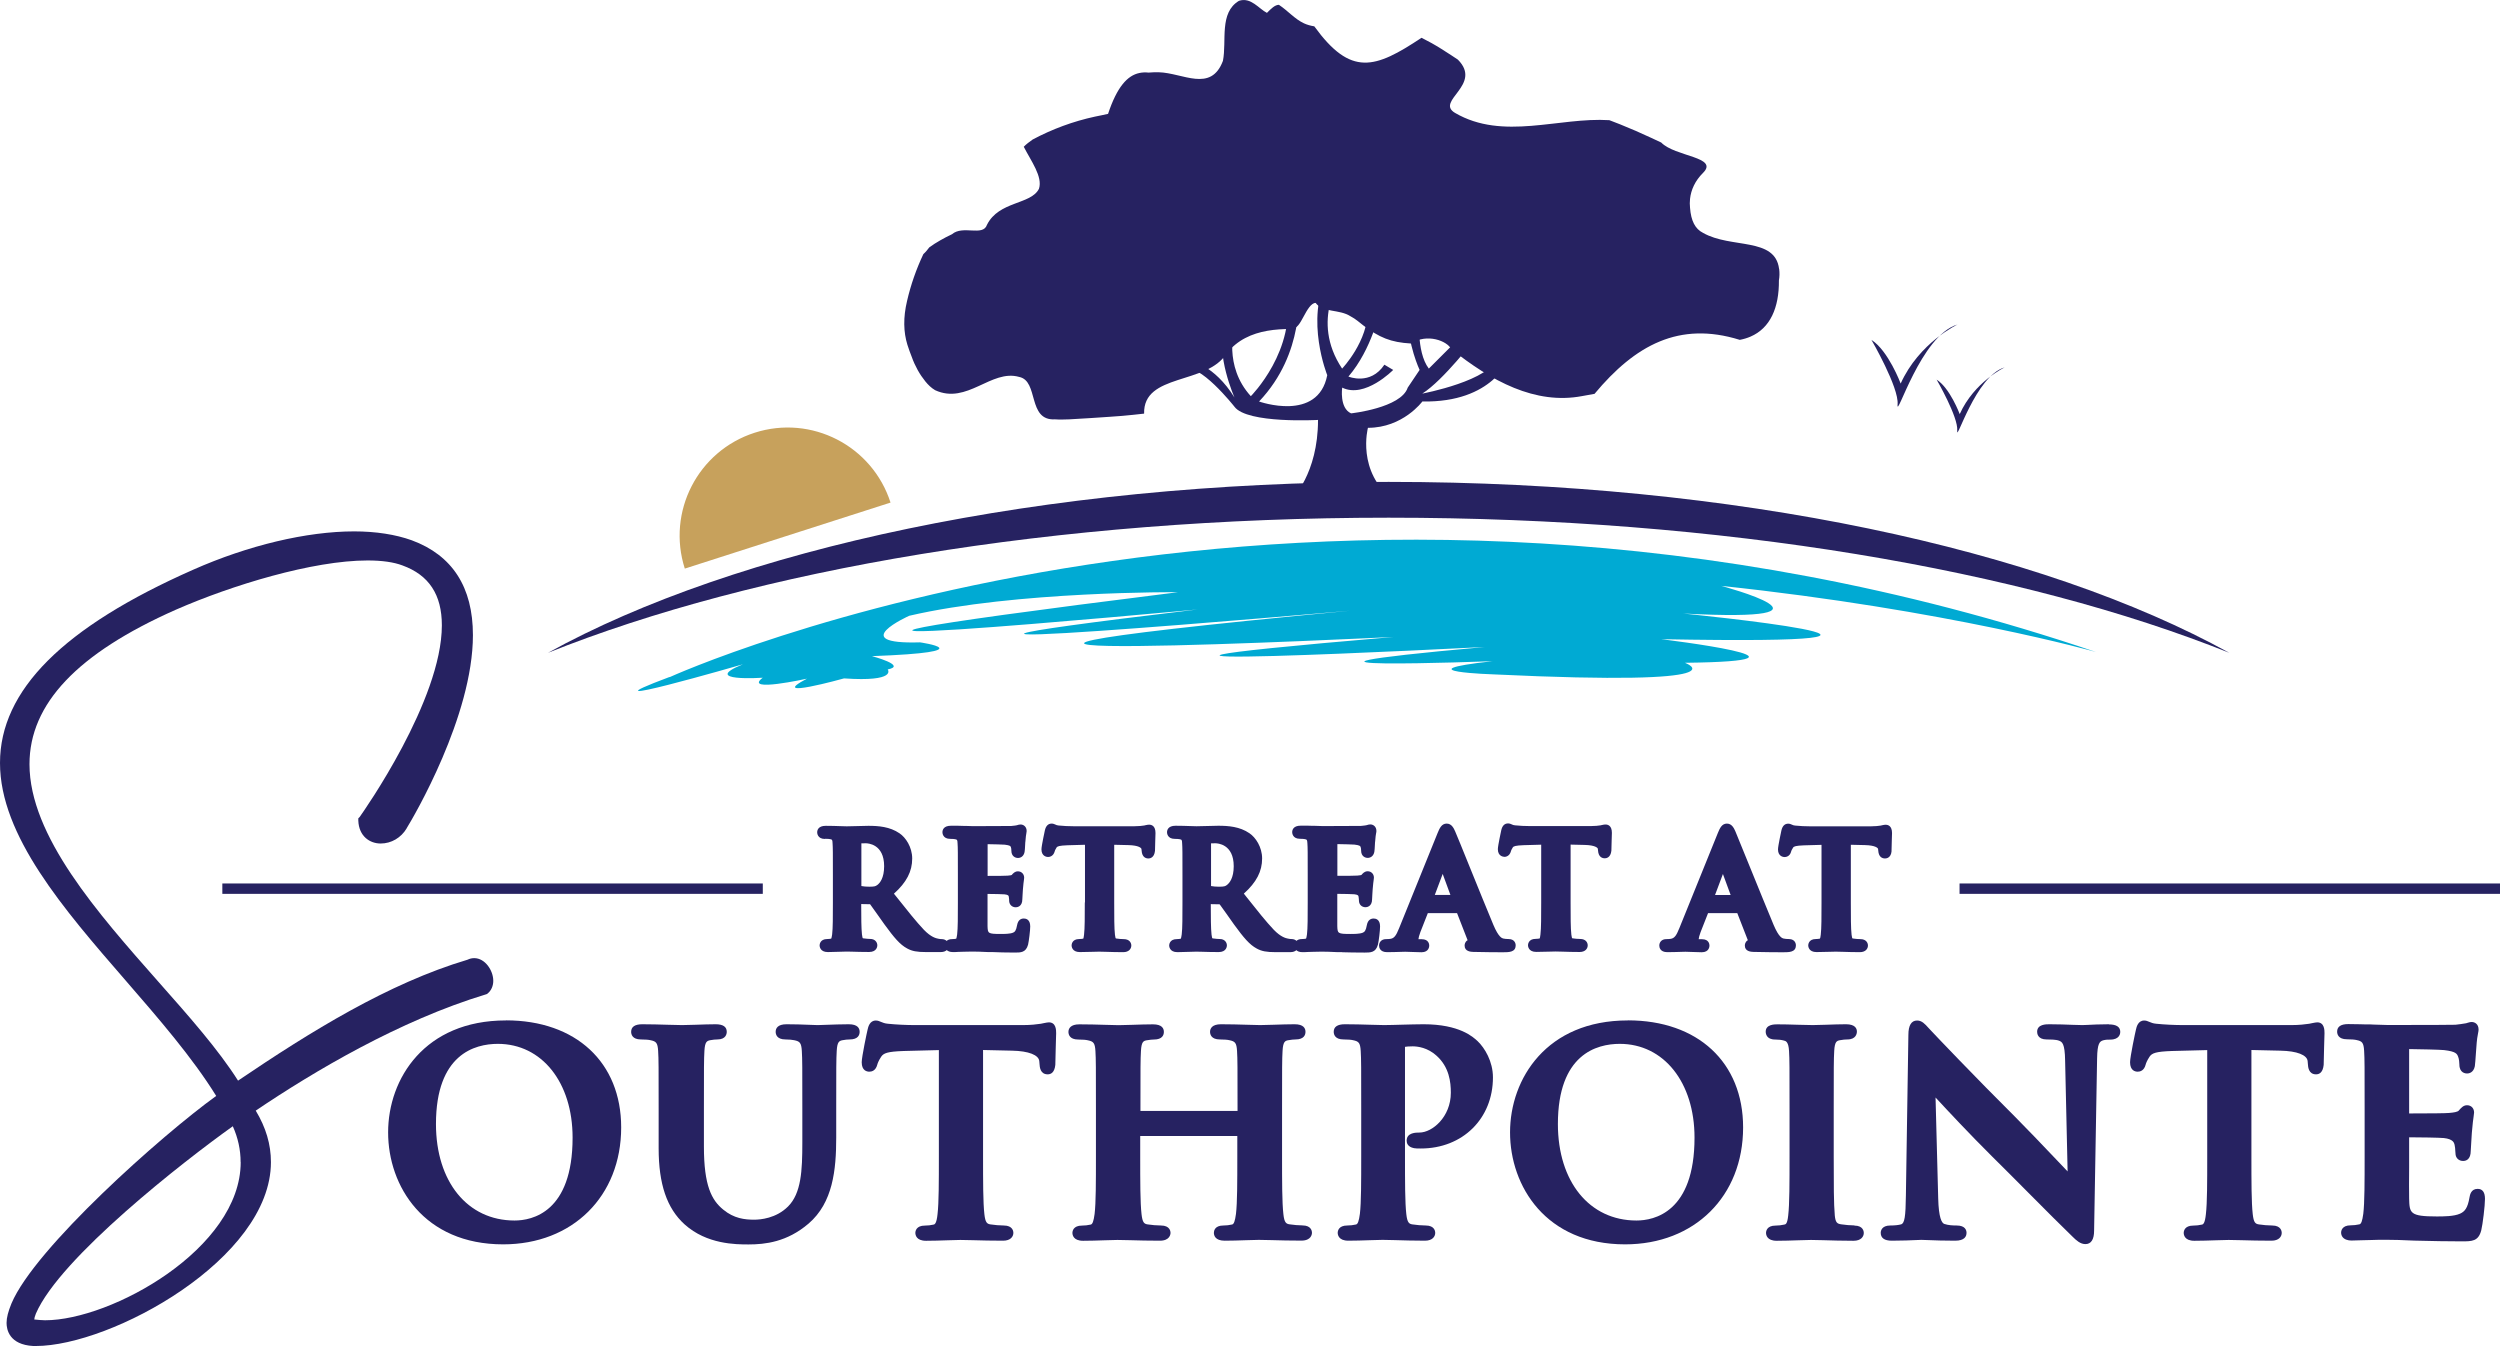
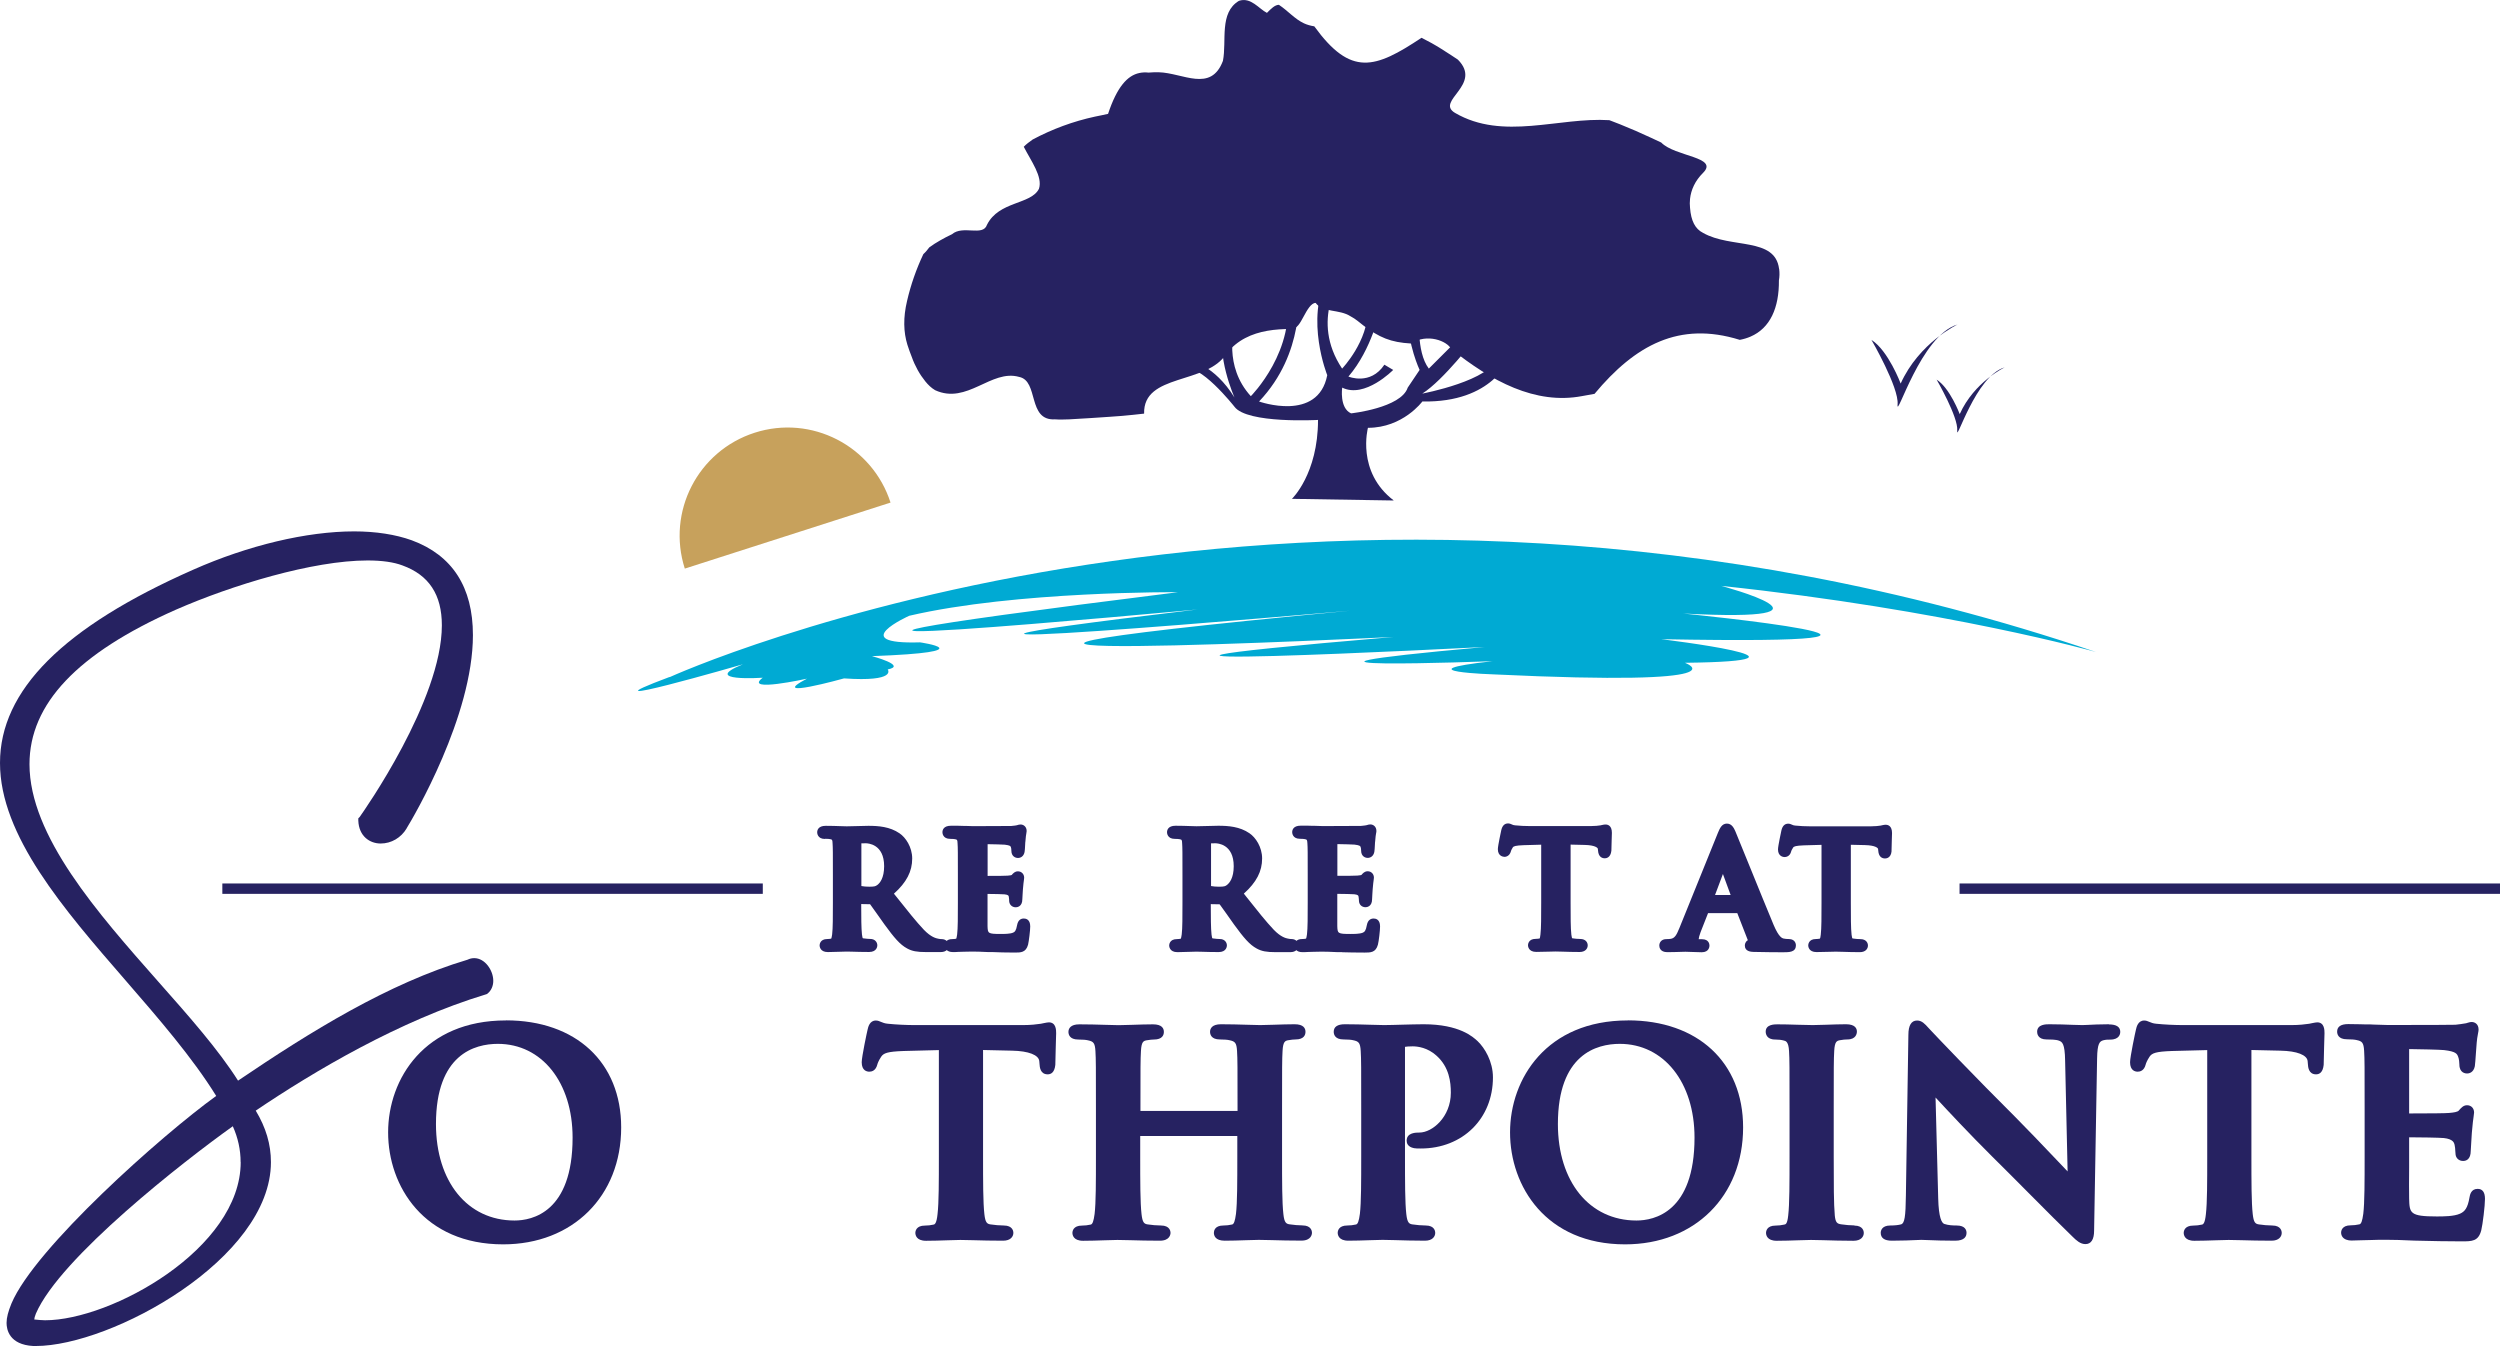
<svg xmlns="http://www.w3.org/2000/svg" id="logos" viewBox="0 0 301 162.06">
  <defs>
    <style>.cls-1{fill:#00aad3;}.cls-2{fill:#c7a15c;}.cls-3{fill:#262261;}</style>
  </defs>
  <path class="cls-2" d="m82.45,68.46c-2.19-6.84,1.57-14.16,8.41-16.36,6.84-2.2,14.16,1.57,16.36,8.41" />
  <path class="cls-1" d="m80.62,81.53s77.03-35.13,171.73-3.03c0,0-17.92-5.08-45.12-7.96,0,0,16.68,4.44-4.56,3.33,0,0,38.88,3.86-2.65,3.09,0,0,21.7,2.62,2.84,2.84,0,0,7.85,2.86-22.93,1.4,0,0-11.46-.36-.23-1.59,0,0-34.08,1.27-.94-1.71,0,0-63.82,3.28-10.97-1.21,0,0-80.25,3.96-5.23-3.16,0,0-74.39,6.53-18.38-.15,0,0-75.68,7.09-2.34-2.08,0,0-19.54-.15-32.37,2.84,0,0-7.73,3.47,1.3,3.2,0,0,8.06,1.15-5.79,1.66,0,0,4.29,1.13,1.9,1.6,0,0,1.18,1.52-5.26,1.08,0,0-9.42,2.63-4.46.03,0,0-7.73,1.72-5.33-.11,0,0-7.64.51-2.38-1.62,0,0-21.01,6.08-8.84,1.53Z" />
-   <path class="cls-3" d="m167.19,62.33c40.18,0,76.29,6.28,101.22,16.27-22.57-12.46-59.5-20.58-101.22-20.58s-78.65,8.12-101.22,20.58c24.93-9.99,61.04-16.27,101.22-16.27Z" />
  <path class="cls-3" d="m155.55,60.06s3.14-3,3.14-9.5c0,0-8.54.48-10.06-1.59,0,0-4.37-5.55-6.11-4.44l.79-1.11s2.87.48,5.32,4.44c0,0-2.31-5.23-1.2-8.4h1.2s-1.36,4.6,1.97,8.24c0,0,5.55-5.55,4.28-12.52h1.43s.86,7.29-4.72,13.16c0,0,7.1,2.54,8.21-3.17,0,0-2.69-6.66,0-11.89h1.79s-3.92,5.23,0,11.1c0,0,3.18-3.33,3.08-7.13l1.45.16s-.92,4.6-3.77,7.93c0,0,2.64,1.11,4.33-1.43l1.06.63s-3.41,3.48-6.14,2.13c0,0-.36,2.46,1.07,3.1,0,0,6.02-.65,6.82-3.1l1.43-2.13s-1.43-3.01-1.43-6.5l1.43-.16s-.47,4.44,1.11,6.5l4.12-4.12,1.49.47s-3.86,5.07-6.4,6.66c0,0,8.4-1.58,9.04-4.44l1.43.16s-1.9,5.39-10.46,5.23c0,0-2.33,3.17-6.55,3.17,0,0-1.43,5.3,3.11,8.75" />
  <path class="cls-3" d="m214.2,32.37c-.48-3.85-5.78-2.41-9.15-4.33-.96-.48-1.45-1.45-1.57-3.02-.04-.36-.04-.72,0-1.08.12-1.08.6-2.17,1.57-3.13,1.93-1.93-3.37-1.93-5.04-3.65-.41-.19-.81-.39-1.22-.57-1.21-.57-2.46-1.11-3.73-1.62-.42-.17-.85-.34-1.29-.5-6.06-.39-12.81,2.5-18.59-.88-2.41-1.44,3.37-3.37.35-6.41-.27-.18-.53-.35-.8-.53-.8-.52-1.59-1.03-2.38-1.47-.4-.22-.8-.43-1.2-.63-5.61,3.73-8.5,4.7-12.91-1.38-.46-.07-.87-.19-1.24-.36-1.12-.52-1.93-1.51-3.02-2.23-.48,0-.96.48-1.44.97-.97-.48-1.93-1.93-3.37-1.45-2.41,1.44-1.45,4.82-1.93,7.23-1.45,3.85-4.82,1.44-7.74,1.37-.42,0-.82,0-1.21.04-.38-.04-.75-.03-1.11.05-1.44.3-2.69,1.67-3.77,4.92-.51.12-1.04.22-1.57.33-2.64.57-5.17,1.51-7.51,2.76-.38.27-.76.55-1.07.87.86,1.69,2.31,3.61,1.83,5.06-.96,1.93-4.82,1.45-6.26,4.34-.48,1.44-2.89,0-4.21,1.13-.48.23-.96.47-1.42.74-.46.26-.9.54-1.32.85-.2.26-.39.52-.71.81-.85,1.8-1.51,3.68-1.96,5.63-.48,2.01-.43,3.76.04,5.28.16.51.34.99.52,1.45.41,1.15.97,2.13,1.64,2.96.34.42.72.79,1.18,1.06,3.85,1.77,6.74-2.56,10.11-1.6,2.41.48.96,5.3,4.33,5.11.54.04,1.12.02,1.7,0,1.73-.09,3.4-.21,4.91-.31.58-.04,1.05-.08,1.49-.11.45-.04.9-.08,1.34-.13.44-.04.87-.09,1.28-.14-.13-4.89,7.58-3.45,9.92-7.24.67-.82,1.43-1.43,2.26-1.86,1.66-.87,3.59-1.09,5.52-1.09.72,0,1.08-.72,1.51-1.51.42-.78.9-1.62,1.44-1.63.91,1.21,2.84.73,4.2,1.61.64.33,1.09.76,1.54,1.1.95.72,1.78,1.23,2.67,1.58.89.35,1.85.53,3.08.6,1.94-1.27,4.35-.3,4.83.66,4.82,3.85,10.12,6.74,15.76,5.67l1.5-.27c4.9-5.88,10.2-8.77,17.49-6.5.47-.09.9-.22,1.29-.39,2.37-1.02,3.45-3.47,3.42-6.77.08-.44.09-.9.03-1.38Z" />
  <path class="cls-3" d="m225.32,40.92s3.33,5.74,3.15,7.77c-.18,2.03,2.78-8.33,7.22-9.62,0,0-4.63,2.18-6.85,7.11,0,0-1.48-3.96-3.52-5.26Z" />
  <path class="cls-3" d="m233.16,45.69s2.64,4.55,2.49,6.16c-.15,1.61,2.2-6.6,5.72-7.62,0,0-3.67,1.73-5.42,5.63,0,0-1.17-3.14-2.79-4.16Z" />
  <path class="cls-3" d="m99.35,100.99c.27,0,.51.02.59.04.26.06.28.06.3.49.04.57.04,1.08.04,3.88v3.25c0,1.68,0,3.12-.09,3.85-.04.3-.08.44-.11.51-.11.02-.28.05-.48.05-.89,0-.92.69-.92.77s.03.8.99.8c.44,0,1.04-.02,1.52-.04.32-.01.59-.02.73-.02.09,0,.3,0,.58.01.57.02,1.42.04,2.14.04.96,0,.99-.72.99-.8,0-.38-.29-.77-.84-.77-.17,0-.54-.03-.82-.07-.06,0-.09-.02-.09-.02-.01-.01-.06-.09-.1-.45-.08-.71-.09-2.07-.09-3.66l1.07.02c.16.21.47.65.78,1.09.3.43.64.91.95,1.34,1.16,1.59,1.86,2.43,2.74,2.9.59.32,1.16.43,2.27.43h1.76c.37,0,.59-.11.73-.24.15.14.38.24.74.24.19,0,.4,0,.62-.02.22,0,.44-.02.68-.02.43-.02.85-.02,1.03-.02.52,0,1.06.02,1.91.06h.53c.71.03,1.58.06,2.68.06.72,0,1.34,0,1.6-.95.1-.42.26-1.73.26-2.2,0-.86-.54-.95-.77-.95-.31,0-.69.14-.81.79-.12.69-.28.82-.48.91-.36.16-1.09.16-1.48.16-1.57,0-1.57-.07-1.6-.95-.01-.37,0-1.36,0-2.08v-1.79c.73,0,1.83.03,2.05.05.45.05.48.17.5.24.03.14.04.28.05.4v.13c.01.46.34.79.8.79.13,0,.79-.05.79-.97,0-.07.02-.3.03-.55.02-.23.03-.49.04-.64.05-.6.09-.93.12-1.12.02-.14.03-.23.03-.28,0-.44-.32-.77-.75-.77-.37,0-.58.24-.75.44-.03.02-.13.05-.49.08-.22.02-1.11.03-2.41.03v-3.82c.72.01,1.87.04,2.06.06.66.08.7.18.74.29.04.09.06.29.06.43,0,.69.49.88.79.88.32,0,.69-.18.8-.72.03-.16.05-.48.07-.9,0-.16.02-.3.03-.38.04-.54.08-.8.11-.95.02-.13.04-.22.04-.29,0-.52-.37-.79-.73-.79-.16,0-.29.04-.38.07l-.07.02c-.07.02-.24.05-.68.09-.21.01-1.93.02-4.59.02-.21,0-.54-.01-.92-.03h-.24c-.22,0-.46-.01-.71-.02-.26,0-.53,0-.79,0-.93,0-1.03.55-1.03.79,0,.08.03.79.93.79.27,0,.51.02.59.04.26.06.28.06.3.49.04.57.04,1.08.04,3.88v3.25c0,1.68,0,3.12-.09,3.85-.04.3-.08.44-.11.51-.11.02-.28.05-.48.05-.33,0-.54.09-.67.22-.14-.13-.34-.22-.6-.22-.11,0-.24-.01-.42-.05-.25-.05-.85-.17-1.72-1.07-.92-.97-1.98-2.3-3.32-3.99l-.29-.36c1.52-1.36,2.2-2.68,2.2-4.23,0-1.38-.79-2.55-1.53-3.04-1.16-.8-2.55-.9-3.75-.9-.28,0-.77.01-1.26.03-.51.01-1.02.03-1.34.03-.15,0-.41,0-.72-.02-.52-.02-1.2-.04-1.81-.04-.93,0-1.03.55-1.03.79,0,.08.03.79.93.79Zm6.26,5.57c-.18.13-.27.2-.95.2-.35,0-.7-.03-.95-.08v-5.14c.12,0,.29-.01.53-.01s2.21.08,2.21,2.76c0,1.44-.52,2.04-.83,2.27Z" />
-   <path class="cls-3" d="m130.61,108.66c0,1.68,0,3.12-.09,3.87-.03.3-.07.43-.09.48-.11.02-.28.05-.49.05-.89,0-.92.69-.92.77s.03.8.99.8c.43,0,.99-.02,1.48-.03.36-.01.67-.02.85-.02.2,0,.5,0,.86.02.57.02,1.3.04,2.04.04.67,0,.97-.4.97-.8,0-.29-.19-.77-.92-.77-.25,0-.63-.03-.86-.07-.07,0-.09-.02-.09-.02-.01-.01-.06-.08-.1-.43-.09-.76-.09-2.21-.09-3.89v-6.95l1.7.04c1.26.03,1.57.35,1.58.47l.02.19c.05.83.54.95.82.95.16,0,.7-.06.79-.92,0-.25.02-.71.03-1.15.01-.41.03-.8.03-.99,0-.88-.48-1.01-.77-1.01-.12,0-.23.02-.42.06l-.17.04c-.27.04-.64.09-1.18.09h-7.32c-.57,0-1.25-.03-1.8-.09-.18-.01-.28-.06-.39-.11-.12-.05-.26-.12-.45-.12-.42,0-.7.28-.82.82,0,.02-.41,1.86-.41,2.28,0,.89.71.92.79.92.15,0,.64-.05.81-.69,0-.03.05-.19.22-.45.1-.15.33-.23,1.3-.27l2.12-.06v6.94Z" />
  <path class="cls-3" d="m161.62,114.65c.71.02,1.58.04,2.68.04.72,0,1.34,0,1.6-.95.11-.42.26-1.72.26-2.2,0-.86-.54-.95-.77-.95-.31,0-.7.14-.82.79-.12.69-.28.82-.48.91-.36.16-1.09.16-1.48.16-1.57,0-1.57-.07-1.6-.96-.01-.37,0-1.36,0-2.08v-1.79c.73,0,1.83.03,2.05.05.45.05.48.17.5.24.03.14.04.27.05.4,0,.06,0,.12.01.17.02.44.34.75.79.75.13,0,.79-.05.79-.97,0-.07.02-.31.03-.57.02-.23.03-.47.04-.62.05-.6.09-.93.12-1.12.02-.14.03-.23.03-.28,0-.44-.32-.77-.75-.77-.37,0-.58.24-.75.44-.03.02-.13.05-.49.08-.22.02-1.11.03-2.41.03v-3.82c.72.01,1.86.04,2.06.06.66.08.7.18.74.29.04.09.06.3.06.43,0,.69.49.88.79.88.31,0,.69-.18.8-.72.03-.16.05-.48.07-.9,0-.16.02-.29.03-.38.04-.54.08-.8.11-.95.03-.13.04-.22.04-.29,0-.52-.37-.79-.73-.79-.16,0-.29.04-.38.07l-.07.02c-.07.02-.24.05-.68.09-.21.01-1.93.02-4.59.02-.21,0-.54-.01-.92-.03h-.24c-.22,0-.46-.01-.71-.02-.26,0-.53,0-.79,0-.93,0-1.03.55-1.03.79,0,.08.03.79.93.79.27,0,.51.02.59.04.26.06.28.06.31.49.04.57.04,1.08.04,3.88v3.25c0,1.68,0,3.12-.09,3.85-.04.3-.08.44-.11.51-.16.03-.32.05-.48.05-.33,0-.54.09-.67.22-.14-.13-.34-.22-.6-.22-.11,0-.24-.01-.42-.05-.25-.05-.85-.17-1.72-1.07-.92-.97-1.98-2.3-3.31-3.98l-.29-.37c1.52-1.36,2.2-2.68,2.2-4.23,0-1.38-.79-2.55-1.53-3.04-1.16-.8-2.55-.9-3.75-.9-.28,0-.77.01-1.27.03-.51.01-1.02.03-1.34.03-.15,0-.41,0-.72-.02-.52-.02-1.2-.04-1.81-.04-.93,0-1.03.55-1.03.79,0,.08.03.79.93.79.27,0,.51.02.59.04.26.06.28.06.3.49.04.57.04,1.08.04,3.88v3.25c0,1.68,0,3.12-.09,3.85-.04.3-.08.44-.11.51-.11.02-.28.05-.48.05-.89,0-.92.69-.92.77s.03.8.99.8c.44,0,1.04-.02,1.52-.04.32-.01.59-.02.73-.02.09,0,.3,0,.58.01.57.02,1.42.04,2.14.04.96,0,.99-.72.99-.8,0-.38-.29-.77-.84-.77-.17,0-.54-.03-.82-.07-.06,0-.09-.02-.09-.02-.01-.01-.06-.09-.1-.45-.08-.71-.09-2.07-.09-3.66l1.07.02c.16.21.48.66.79,1.1.3.42.63.9.94,1.33,1.16,1.59,1.86,2.43,2.74,2.9.59.32,1.16.43,2.27.43h1.76c.37,0,.59-.11.73-.24.15.14.37.24.74.24.19,0,.4,0,.62-.02.22,0,.44-.02.68-.02.43-.02.82-.02,1.02-.02h0c.52,0,1.06.02,1.91.06h.54Zm-15.82-13.11c.12,0,.29-.01.53-.01s2.21.08,2.21,2.76c0,1.44-.52,2.04-.83,2.27-.18.13-.27.2-.95.2-.35,0-.7-.03-.95-.08v-5.14Z" />
-   <path class="cls-3" d="m182.49,113.83c0-.08-.02-.77-.86-.77-.22,0-.46-.02-.63-.06-.15-.04-.56-.13-1.2-1.65-.64-1.53-1.8-4.38-2.82-6.9-.84-2.07-1.56-3.86-1.77-4.33-.17-.38-.42-.96-1.03-.96s-.86.57-1.09,1.13l-4.64,11.47c-.37.93-.61,1.22-1.07,1.28-.13.02-.35.03-.5.03-.58,0-.84.4-.84.77,0,.19.07.8.97.8.67,0,1.36-.03,1.8-.04.19,0,.32-.01.38-.01.28,0,.61.01.94.03.36.01.71.03,1.02.03.91,0,.93-.72.93-.8,0-.13-.04-.77-.9-.77h-.28s-.09,0-.12,0c.01-.14.08-.46.23-.85l.9-2.29h3.52l1.27,3.26c-.33.19-.36.52-.36.65,0,.71.75.75,1.06.76h.1c1.49.04,2.85.04,3.51.04.62,0,1.47,0,1.47-.8Zm-8.79-8.61l.93,2.53h-1.88l.95-2.53Z" />
  <path class="cls-3" d="m181.11,103.17c.15,0,.64-.05.81-.69,0-.03.05-.19.22-.45.1-.15.33-.23,1.3-.27l2.12-.06v6.94c0,1.68,0,3.12-.09,3.87-.03.3-.07.43-.09.48-.11.02-.28.05-.49.05-.89,0-.92.69-.92.77s.03.8.99.8c.43,0,.99-.02,1.48-.03.36-.01.67-.02.85-.02.2,0,.5,0,.86.02.57.02,1.3.04,2.04.04.67,0,.97-.4.97-.8,0-.29-.19-.77-.92-.77-.25,0-.63-.03-.86-.07-.07,0-.09-.02-.09-.02-.01-.01-.06-.08-.1-.43-.09-.76-.09-2.21-.09-3.89v-6.95l1.7.04c1.26.03,1.57.35,1.58.47l.02.19c.05.83.54.95.82.95.16,0,.7-.06.79-.92,0-.25.02-.71.03-1.15.01-.41.03-.8.03-.99,0-.88-.48-1.01-.77-1.01-.12,0-.23.02-.42.06l-.17.04c-.27.04-.64.09-1.18.09h-7.32c-.57,0-1.25-.03-1.8-.09-.18-.01-.28-.06-.39-.11-.12-.05-.26-.12-.45-.12-.42,0-.7.28-.82.82,0,.02-.41,1.86-.41,2.28,0,.89.71.92.79.92Z" />
  <path class="cls-3" d="m216.23,113.83c0-.08-.02-.77-.86-.77-.22,0-.45-.02-.63-.06-.15-.04-.56-.13-1.2-1.65-.64-1.53-1.8-4.38-2.82-6.89-.84-2.08-1.57-3.87-1.77-4.34-.17-.38-.42-.96-1.03-.96s-.86.57-1.09,1.13l-4.64,11.47c-.37.93-.61,1.22-1.07,1.28-.13.02-.35.03-.5.03-.58,0-.84.4-.84.77,0,.19.07.8.97.8.67,0,1.36-.03,1.8-.04.19,0,.32-.01.38-.01.28,0,.61.01.94.03.36.01.71.03,1.02.03.91,0,.93-.72.93-.8,0-.13-.04-.77-.9-.77h-.28s-.09,0-.12,0c.01-.14.08-.46.23-.85l.9-2.29h3.52l1.27,3.26c-.33.19-.36.52-.36.65,0,.71.75.75,1.06.76h.1c1.49.04,2.85.04,3.51.04.62,0,1.47,0,1.47-.8Zm-8.79-8.6l.93,2.53h-1.88l.95-2.53Z" />
  <path class="cls-3" d="m227.74,102.51v-.06c0-.25.02-.71.03-1.15.01-.41.03-.8.03-.99,0-.88-.48-1.01-.77-1.01-.12,0-.23.02-.42.06l-.17.04c-.27.04-.64.09-1.18.09h-7.32c-.57,0-1.25-.03-1.8-.09-.18-.01-.28-.06-.39-.11-.12-.05-.26-.12-.45-.12-.42,0-.7.28-.82.82,0,.02-.41,1.86-.41,2.28,0,.89.71.92.79.92.15,0,.65-.05.8-.69.01-.04.06-.2.23-.45.1-.15.33-.23,1.3-.27l2.12-.06v6.94c0,1.68,0,3.12-.09,3.87-.03.3-.07.43-.1.48-.17.03-.32.05-.49.05-.89,0-.92.69-.92.77s.03.8.99.8c.43,0,.99-.02,1.48-.03.36-.01.67-.02.85-.02.2,0,.5,0,.86.02.57.02,1.3.04,2.04.04.67,0,.97-.4.97-.8,0-.29-.19-.77-.92-.77-.25,0-.63-.03-.86-.07-.07,0-.09-.02-.09-.02-.01-.01-.06-.09-.1-.43-.09-.76-.09-2.21-.09-3.89v-6.95l1.7.04c1.26.03,1.57.35,1.58.47l.02.19c.05.78.48.95.82.95.16,0,.7-.06.78-.85Z" />
  <path class="cls-3" d="m60.9,122.86c-9.74,0-14.17,6.99-14.17,13.48s4.33,13.48,13.85,13.48c8.36,0,14.21-5.79,14.21-14.08,0-7.83-5.45-12.89-13.88-12.89Zm1.05,24.09c-5.66,0-9.46-4.67-9.46-11.62,0-8.4,4.67-9.65,7.45-9.65,5.3,0,9,4.64,9,11.29,0,9.01-4.89,9.98-6.99,9.98Z" />
-   <path class="cls-3" d="m102.21,123.32c-.83,0-1.98.04-2.81.07-.44.02-.79.03-.91.03h-.09c-1.83-.08-3.03-.1-3.7-.1-1.08,0-1.31.5-1.31.91,0,.28.12.92,1.18.92.38,0,.86.04,1.05.09.68.14.86.31.92,1.3.06,1.03.06,1.93.06,6.92v4.1c0,3.39-.13,6.11-1.72,7.7-1.44,1.44-3.34,1.59-4.09,1.59-1.11,0-2.42-.14-3.71-1.21-1.4-1.14-2.33-2.87-2.33-7.59v-4.59c0-4.99,0-5.89.06-6.92.06-1.12.3-1.22.7-1.3.38-.06.54-.09.85-.09,1.06,0,1.14-.7,1.14-.92,0-.61-.45-.91-1.34-.91-.66,0-1.58.03-2.42.06-.67.02-1.27.04-1.62.04-.42,0-1.03-.02-1.74-.04-.96-.03-2.05-.06-3.05-.06-.89,0-1.34.31-1.34.91,0,.28.12.92,1.18.92.53,0,.97.04,1.15.09.68.14.86.31.92,1.3.06,1.03.06,1.93.06,6.92v4.79c0,4.32.99,7.23,3.12,9.16,2.68,2.42,6.2,2.42,7.7,2.42,2,0,4.64-.29,7.23-2.51,2.93-2.51,3.33-6.46,3.33-10.35v-3.51c0-4.99,0-5.89.06-6.92.06-1.12.3-1.22.7-1.3.38-.06.54-.09.85-.09,1.05,0,1.21-.57,1.21-.92,0-.42-.23-.91-1.31-.91Z" />
  <path class="cls-3" d="m126.3,123.09c-.16,0-.33.04-.65.1l-.34.07c-.49.07-1.17.16-2.16.16h-13c-1.03,0-2.26-.06-3.23-.16-.4-.03-.64-.14-.86-.23-.18-.08-.37-.16-.61-.16-.74,0-.92.77-.99,1.09-.06.22-.71,3.29-.71,3.93,0,1.03.64,1.14.92,1.14s.77-.11.96-.86c.03-.12.14-.45.47-.95.29-.42.73-.61,2.69-.68l4.25-.11v12.82c0,2.99,0,5.58-.16,6.93-.11,1.07-.31,1.23-.47,1.26-.35.08-.69.12-1.05.12-1.06,0-1.15.68-1.15.88,0,.22.09.95,1.28.95.76,0,1.74-.03,2.61-.06.64-.02,1.2-.04,1.52-.04.36,0,.89.02,1.54.03,1.02.03,2.29.06,3.61.06.92,0,1.24-.51,1.24-.95,0-.15-.06-.88-1.15-.88-.46,0-1.16-.06-1.59-.13-.46-.06-.64-.26-.75-1.23-.16-1.38-.16-3.96-.16-6.95v-12.82l3.5.08c1.99.04,3.21.52,3.27,1.27l.03.35c.02.34.08,1.23.98,1.23.37,0,.82-.19.92-1.14,0-.44.03-1.28.05-2.07.02-.72.05-1.41.05-1.74,0-.36,0-1.31-.88-1.31Z" />
  <path class="cls-3" d="m156.86,147.54c-.46,0-1.16-.06-1.59-.13-.42-.06-.64-.2-.75-1.23-.16-1.38-.16-3.96-.16-6.95v-5.78c0-4.99,0-5.89.06-6.92.06-1.12.3-1.22.7-1.29.37-.06.64-.09.85-.09,1.05,0,1.21-.57,1.21-.92,0-.42-.23-.91-1.31-.91-.72,0-1.69.03-2.55.06-.66.02-1.24.04-1.59.04-.36,0-.93-.02-1.59-.04-.93-.03-2.09-.06-3.14-.06s-1.31.5-1.31.91c0,.28.12.92,1.18.92.53,0,.97.04,1.15.09.68.14.86.31.92,1.3.06,1.03.06,1.93.06,6.92v.3h-11.69v-.3c0-4.99,0-5.89.06-6.92.06-1.12.3-1.22.7-1.29.37-.06.64-.09.85-.09,1.05,0,1.21-.57,1.21-.92,0-.42-.23-.91-1.31-.91-.72,0-1.69.03-2.55.06-.66.02-1.24.04-1.59.04-.36,0-.93-.02-1.59-.04-.93-.03-2.09-.06-3.14-.06s-1.31.5-1.31.91c0,.28.12.92,1.18.92.53,0,.97.04,1.15.09.68.14.86.31.92,1.3.06,1.03.06,1.93.06,6.92v5.78c0,2.99,0,5.58-.16,6.91-.12.88-.25,1.24-.47,1.28-.36.08-.69.12-1.05.12-1.06,0-1.15.68-1.15.88,0,.22.09.95,1.28.95.76,0,1.74-.03,2.61-.06.64-.02,1.2-.04,1.52-.04.36,0,.9.02,1.55.03,1.01.03,2.27.06,3.57.06,1.21,0,1.28-.79,1.28-.95,0-.15-.06-.88-1.15-.88-.46,0-1.16-.06-1.59-.13-.46-.06-.64-.26-.75-1.23-.16-1.38-.16-3.96-.16-6.95v-2.47h11.69v2.47c0,2.99,0,5.58-.16,6.91-.12.88-.25,1.24-.47,1.28-.35.08-.69.12-1.05.12-1.06,0-1.14.68-1.14.88,0,.29.13.95,1.31.95.73,0,1.71-.03,2.57-.06.64-.02,1.21-.04,1.53-.04.36,0,.9.02,1.55.03,1.01.03,2.27.06,3.57.06,1.21,0,1.28-.79,1.28-.95,0-.15-.06-.88-1.14-.88Z" />
  <path class="cls-3" d="m171.4,123.32c-.78,0-1.67.03-2.53.05-.8.02-1.58.05-2.23.05-.38,0-.97-.02-1.64-.04-.92-.03-2.07-.06-3.08-.06-.89,0-1.34.31-1.34.91,0,.28.12.92,1.18.92.53,0,.97.04,1.15.09.68.14.86.31.92,1.3.06,1.03.06,1.93.06,6.92v5.78c0,2.99,0,5.58-.16,6.91-.12.88-.25,1.24-.47,1.28-.36.08-.69.12-1.05.12-1.06,0-1.15.68-1.15.88,0,.22.09.95,1.28.95.76,0,1.74-.03,2.61-.06.64-.02,1.2-.04,1.52-.04s.83.01,1.45.03c1.02.03,2.3.07,3.64.07.92,0,1.24-.51,1.24-.95,0-.15-.06-.88-1.14-.88-.46,0-1.16-.06-1.59-.13-.42-.06-.63-.2-.75-1.23-.16-1.38-.16-3.96-.16-6.95v-13.13s0-.05,0-.07c.16-.03.45-.06.92-.06.61,0,1.8.15,2.87,1.12,1.55,1.38,1.73,3.21,1.73,4.46,0,2.93-2.24,4.8-3.78,4.8-.42,0-1.54,0-1.54.98,0,.27.11.75.89.9.19.04.46.04.81.04,5.04,0,8.69-3.6,8.69-8.56,0-1.92-.99-3.55-1.84-4.36-.54-.5-2.17-2.04-6.53-2.04Z" />
-   <path class="cls-3" d="m195.98,122.86c-9.74,0-14.17,6.99-14.17,13.48s4.33,13.48,13.85,13.48c8.36,0,14.21-5.79,14.21-14.08,0-7.83-5.45-12.89-13.88-12.89Zm1.05,24.09c-5.66,0-9.46-4.67-9.46-11.62,0-8.4,4.67-9.65,7.45-9.65,5.3,0,9,4.64,9,11.29,0,9.01-4.89,9.98-6.99,9.98Z" />
+   <path class="cls-3" d="m195.98,122.86c-9.74,0-14.17,6.99-14.17,13.48s4.33,13.48,13.85,13.48c8.36,0,14.21-5.79,14.21-14.08,0-7.83-5.45-12.89-13.88-12.89Zm1.05,24.09c-5.66,0-9.46-4.67-9.46-11.62,0-8.4,4.67-9.65,7.45-9.65,5.3,0,9,4.64,9,11.29,0,9.01-4.89,9.98-6.99,9.98" />
  <path class="cls-3" d="m223.28,147.54c-.46,0-1.16-.06-1.59-.13-.51-.07-.69-.22-.78-1.05-.13-1.38-.13-3.92-.13-7.13v-5.78c0-4.99,0-5.89.06-6.92.06-1.12.3-1.22.7-1.29.36-.06.59-.09.88-.09,1.06,0,1.15-.73,1.15-.95,0-.33-.17-.88-1.31-.88-.69,0-1.6.03-2.41.06-.64.02-1.23.04-1.59.04-.44,0-1.12-.02-1.84-.04-.85-.03-1.75-.05-2.42-.05-.35,0-1.41,0-1.41.88,0,.22.08.95,1.14.95.4,0,.76.04,1.04.12.23.05.57.13.63,1.27.06,1.03.06,1.93.06,6.92v5.78c0,3.08,0,5.74-.16,7.09-.11,1.03-.3,1.07-.47,1.1-.36.08-.69.12-1.05.12-1.06,0-1.15.68-1.15.88,0,.22.09.95,1.28.95.76,0,1.74-.03,2.61-.06.64-.02,1.2-.04,1.52-.04.34,0,.86.01,1.49.03,1.02.03,2.3.07,3.63.07.92,0,1.24-.51,1.24-.95,0-.15-.06-.88-1.14-.88Z" />
  <path class="cls-3" d="m253.93,123.32c-1.11,0-2.03.05-2.64.08-.27.01-.46.02-.58.02-.26,0-.66-.01-1.14-.03-.79-.03-1.78-.07-2.83-.07-.4,0-1.47,0-1.47.91,0,.21.08.92,1.14.92.39,0,1.13,0,1.5.15.36.15.7.29.73,2.4l.3,13.34c-.4-.41-.89-.93-1.41-1.48-1.6-1.68-3.59-3.77-4.88-5.06-4.82-4.79-9.86-10.09-10.16-10.42-.11-.12-.21-.22-.3-.32-.43-.48-.8-.89-1.37-.89-.69,0-1.05.58-1.05,1.73l-.3,19.33c-.03,2.57-.16,3.35-.57,3.48-.31.09-.79.14-1.31.14-1.06,0-1.15.68-1.15.88,0,.63.45.95,1.34.95,1.22,0,2.34-.05,3.02-.08.26-.01.45-.02.53-.02.21,0,.51.01.89.03.75.03,1.78.07,3.18.07,1.14,0,1.37-.52,1.37-.95,0-.27-.12-.88-1.18-.88-.44,0-1.01-.02-1.5-.19-.3-.11-.67-.72-.73-3.07l-.32-12.15c1.45,1.57,4.15,4.46,6.81,7.1,1.39,1.37,2.91,2.9,4.36,4.36,2.11,2.12,4.1,4.12,5.32,5.29.46.46.95.9,1.55.9.69,0,1.05-.55,1.05-1.63l.36-20.71c.03-1.86.31-2.07.75-2.2.32-.08.52-.08.83-.08,1.15,0,1.21-.76,1.21-.92,0-.61-.46-.91-1.37-.91Z" />
  <path class="cls-3" d="m279.01,123.09c-.16,0-.33.04-.65.1l-.34.07c-.49.07-1.17.16-2.16.16h-13c-1.03,0-2.26-.06-3.23-.16-.4-.03-.64-.14-.86-.23-.18-.08-.37-.16-.61-.16-.74,0-.92.77-.99,1.09-.06.22-.71,3.29-.71,3.93,0,1.03.64,1.14.92,1.14s.77-.11.96-.86c.03-.12.14-.45.47-.95.29-.42.73-.61,2.69-.68l4.25-.11v12.82c0,2.99,0,5.58-.16,6.93-.11,1.07-.31,1.23-.47,1.26-.35.08-.69.12-1.05.12-1.06,0-1.15.68-1.15.88,0,.22.09.95,1.28.95.76,0,1.74-.03,2.61-.06.64-.02,1.2-.04,1.52-.04.36,0,.89.02,1.54.03,1.02.03,2.29.06,3.61.06.92,0,1.24-.51,1.24-.95,0-.15-.06-.88-1.15-.88-.46,0-1.16-.06-1.59-.13-.46-.06-.64-.26-.75-1.23-.16-1.38-.16-3.96-.16-6.95v-12.82l3.5.08c1.99.04,3.21.52,3.27,1.27l.03.35c.02.34.08,1.23.98,1.23.37,0,.82-.19.92-1.14,0-.44.03-1.28.05-2.07.02-.72.05-1.41.05-1.74,0-.36,0-1.31-.88-1.31Z" />
  <path class="cls-3" d="m298.3,143.14c-.79,0-.92.73-.97,1.01-.22,1.32-.58,1.72-1.13,1.97-.73.34-2.04.34-2.82.34-3.26,0-3.27-.41-3.32-2.16-.02-.66-.01-2.42,0-3.71,0-.55,0-1.03,0-1.36v-2.3c1.2,0,3.67.04,4.17.09,1.13.12,1.24.57,1.3.8.06.26.08.52.09.78,0,.11.02.22.02.26,0,.54.38.92.92.92.34,0,.92-.16.92-1.24,0-.12.03-.55.06-1.02.03-.41.06-.85.07-1.13.09-1.09.17-1.69.22-2.01.03-.22.05-.35.05-.43,0-.52-.35-.88-.85-.88-.43,0-.69.3-.95.59l-.04.05c-.15.17-.58.24-1.17.29-.44.04-2.18.06-4.81.06v-7.75c1.13.01,3.76.07,4.2.12,1.46.17,1.57.46,1.7.8.11.26.15.71.15.94,0,1.03.76,1.08.92,1.08.18,0,.78-.06.94-.88.04-.27.08-.84.13-1.56.02-.29.03-.54.05-.67.06-.98.15-1.46.21-1.75.04-.19.06-.32.06-.42,0-.72-.51-.92-.82-.92-.2,0-.38.06-.52.1-.04.01-.09.03-.16.05-.29.07-1.07.15-1.29.18-.38.02-3.44.03-8.17.03-.38,0-.96-.02-1.64-.05l-.43-.02c-.4,0-.83,0-1.27-.02-.46,0-.94-.02-1.39-.02-.89,0-1.34.31-1.34.91,0,.28.12.92,1.18.92.53,0,.97.04,1.15.09.68.14.86.31.92,1.3.06,1.03.06,1.93.06,6.92v5.78c0,2.99,0,5.58-.16,6.91-.12.88-.25,1.24-.47,1.28-.36.08-.69.12-1.05.12-1.06,0-1.15.68-1.15.88,0,.22.09.95,1.28.95.33,0,.7-.02,1.08-.03.39-.02.8-.03,1.21-.03.78-.03,1.46-.04,1.84-.03.91,0,1.89.03,3.4.1l.94.02c1.25.03,2.8.07,4.75.07,1.26,0,2.02,0,2.37-1.32.18-.72.45-2.98.45-3.79s-.3-1.21-.88-1.21Z" />
  <rect class="cls-3" x="26.77" y="106.37" width="65.07" height="1.25" />
  <rect class="cls-3" x="235.93" y="106.37" width="65.07" height="1.25" />
  <path class="cls-3" d="m58.51,119.72l.12-.04.1-.08c.42-.35.66-.9.66-1.51,0-1.26-1-2.73-2.29-2.73-.27,0-.55.06-.81.19-9.53,2.84-18.9,8.65-27.63,14.56-2.37-3.74-5.89-7.73-9.62-11.94-7.26-8.22-15.49-17.53-15.49-26.16,0-7.27,5.77-13.35,17.62-18.6,6.73-2.95,16.48-5.93,23.09-5.93,1.73,0,3.14.2,4.2.6,3.19,1.16,4.74,3.52,4.74,7.21,0,9.02-9.42,22.41-9.9,23.08l-.16.16v.27c.07,1.9,1.4,2.76,2.69,2.76s2.46-.7,3.13-1.82h-.01c.85-1.37,7.99-13.52,7.99-23.27,0-5.78-2.48-9.62-7.37-11.42-1.94-.7-4.34-1.07-6.93-1.07-5.7,0-12.76,1.68-19.37,4.61C7.61,75.5,0,83.11,0,91.86s7.67,17.6,15.09,26.15c3.96,4.57,8.06,9.29,10.94,13.94-6.56,4.73-21.84,18.32-24.65,24.99-.4.98-.59,1.71-.59,2.34,0,.78.31,2.62,3.22,2.78h.29c9.08,0,28.32-10.48,28.32-22.14,0-2.13-.6-4.16-1.83-6.2,6.99-4.72,17.31-10.85,27.72-14Zm-29.53,20.2c0,10.42-15.59,19.04-23.55,19.04-.41,0-.82-.05-1.25-.09-.02,0-.03,0-.05,0v-.02c0-.11.05-.35.19-.69,2.9-6.74,17.86-18.39,23.71-22.56.62,1.38.94,2.83.94,4.32Z" />
</svg>